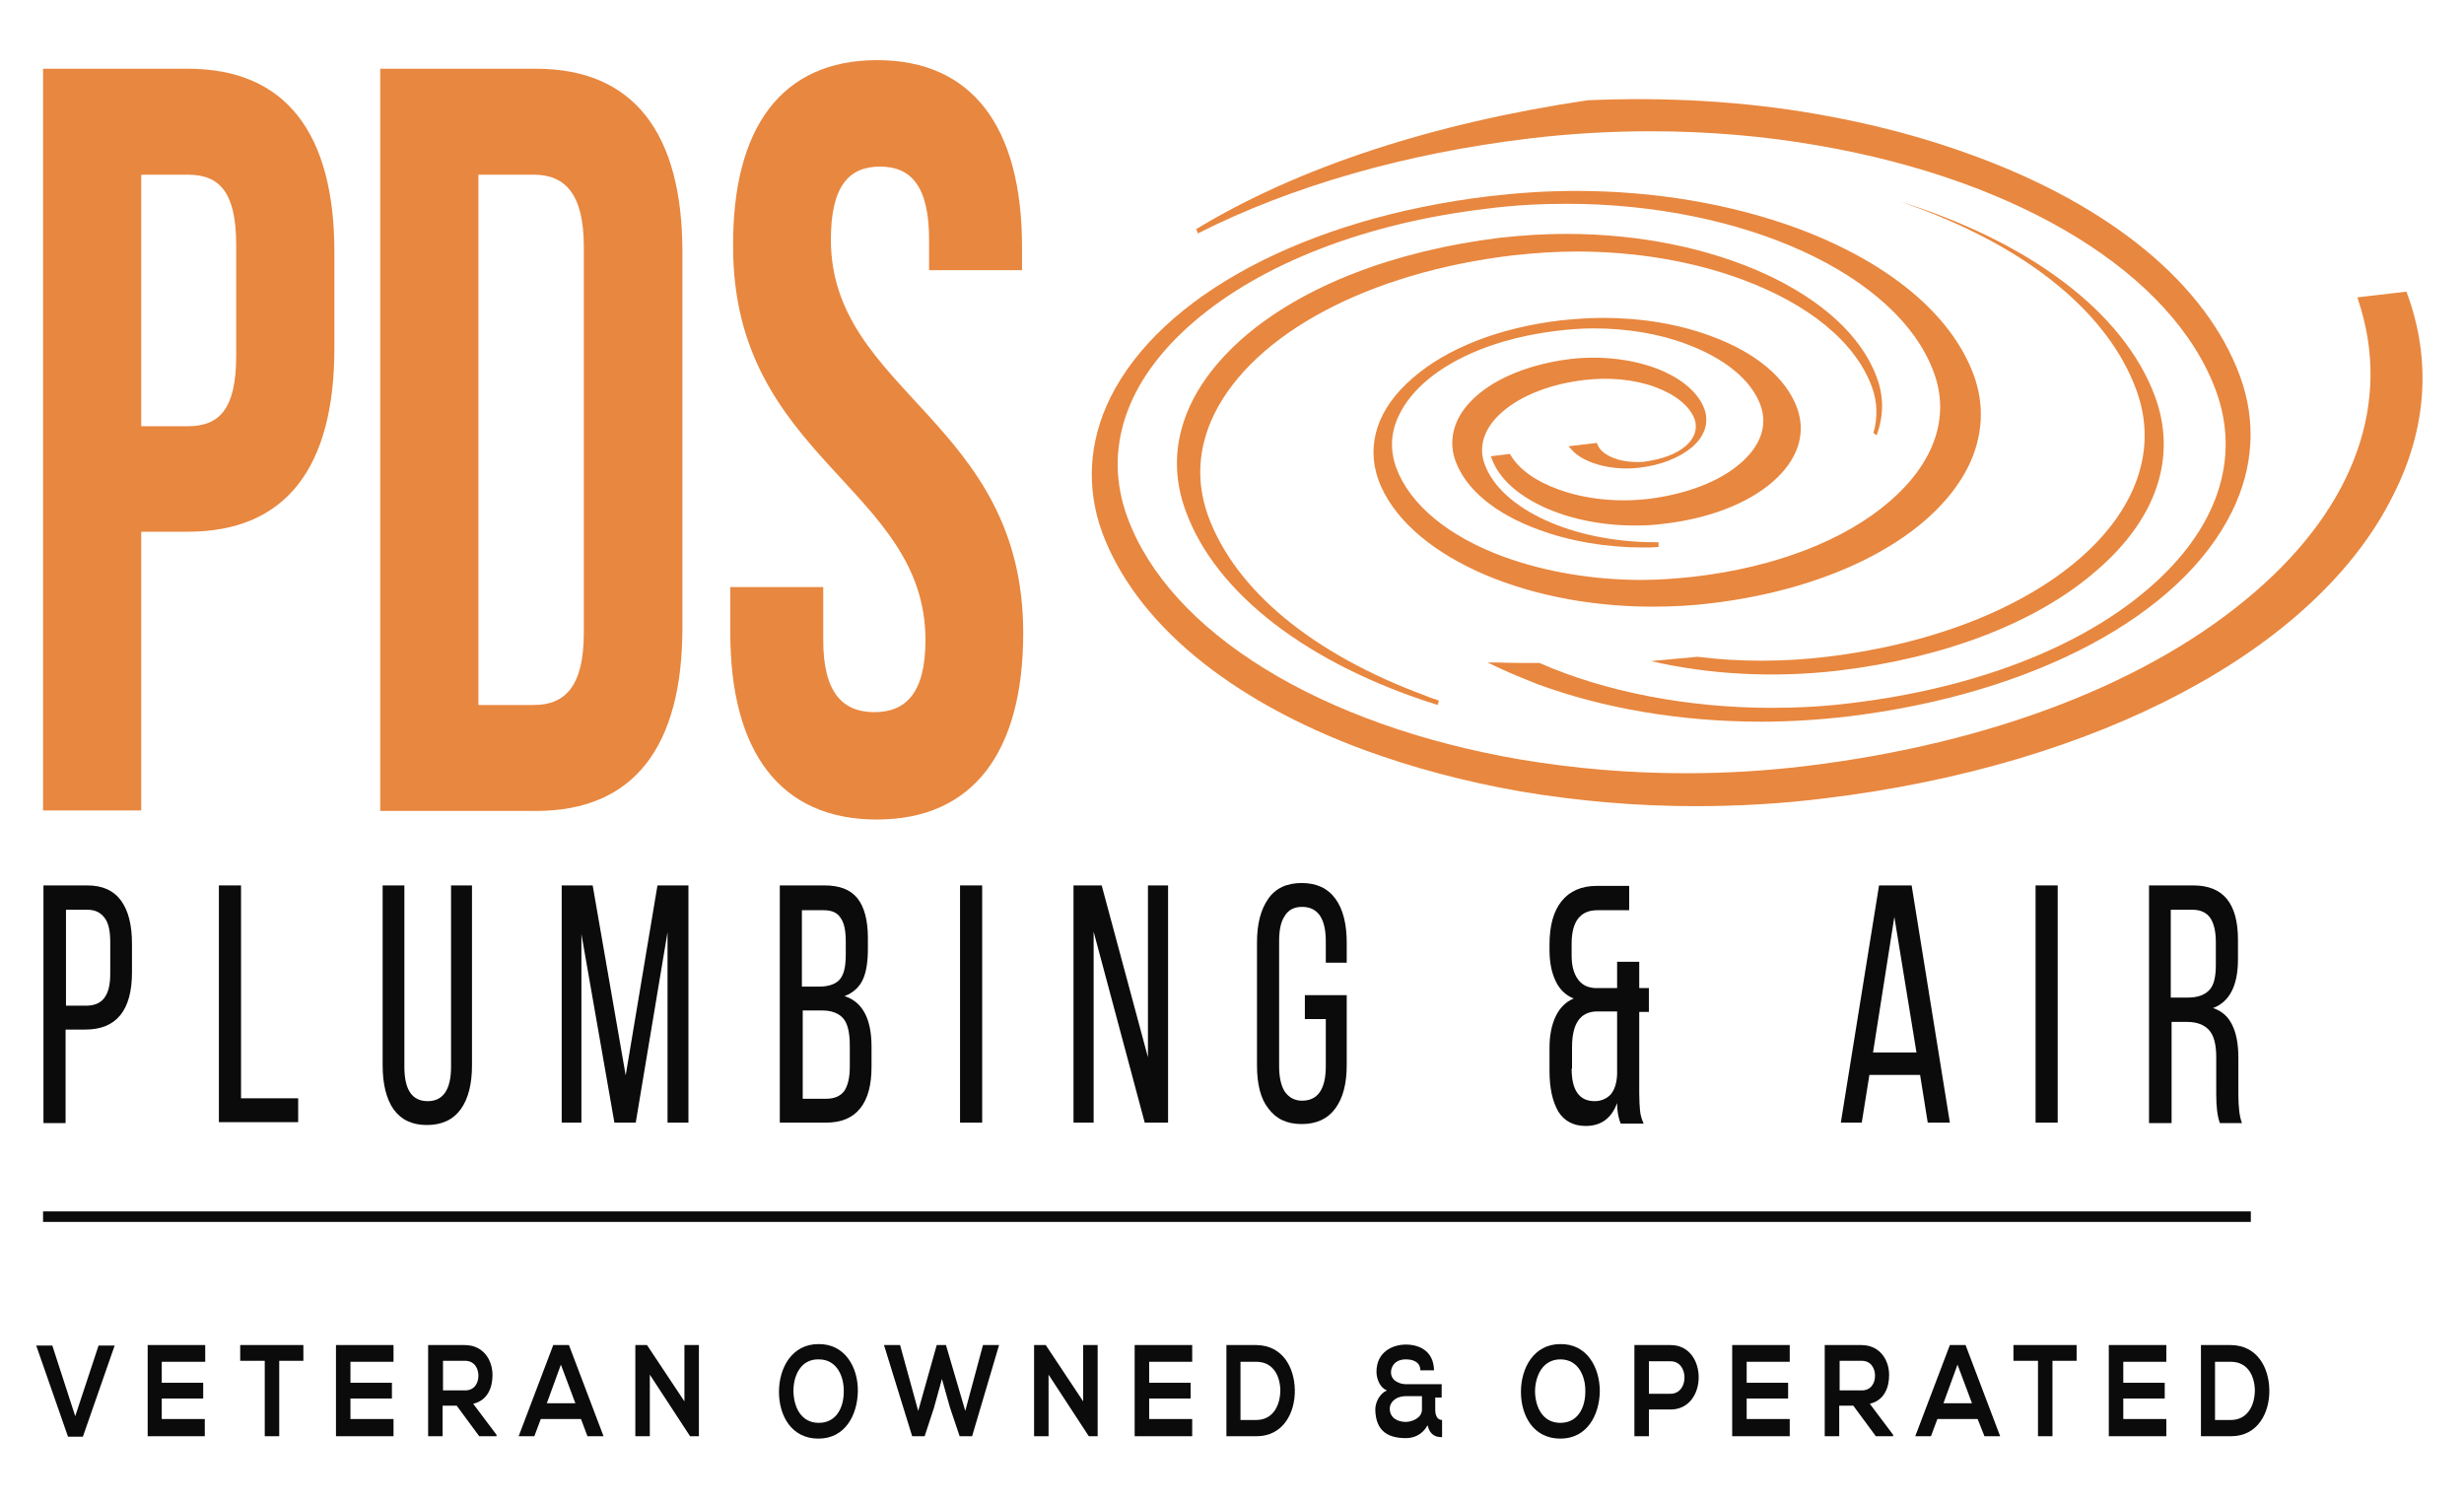
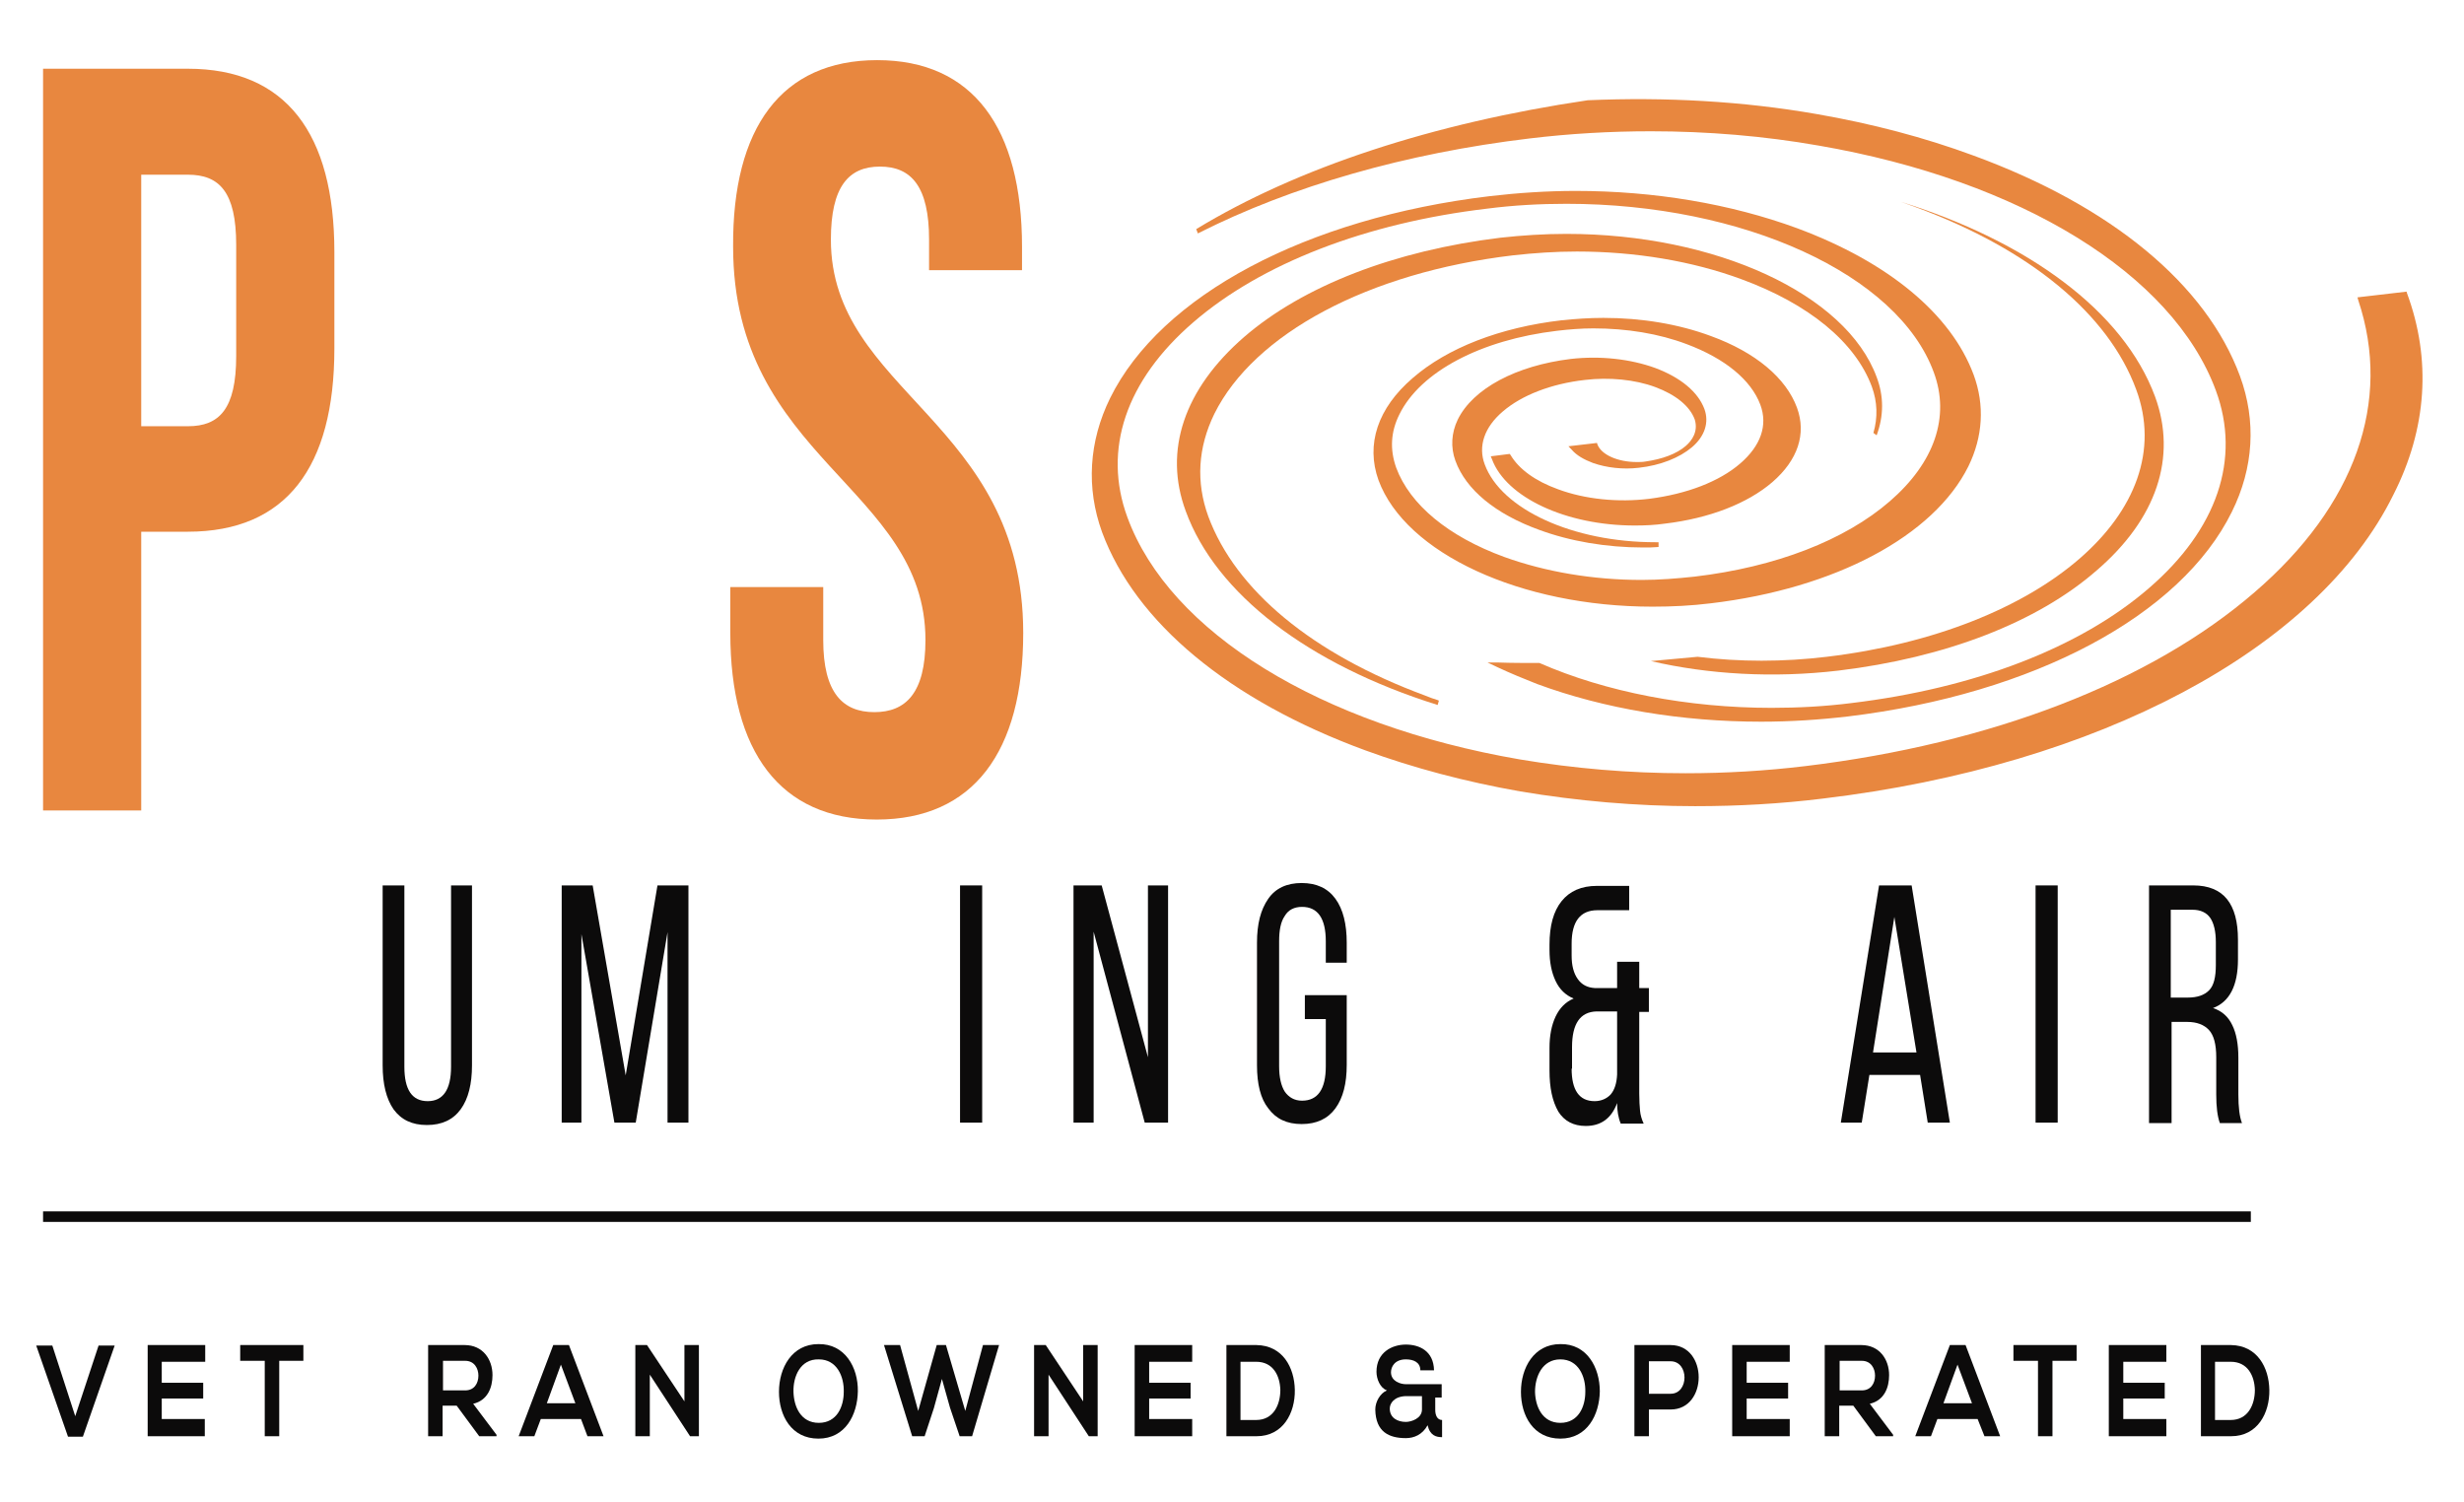
<svg xmlns="http://www.w3.org/2000/svg" version="1.1" width="105" height="64">
  <svg width="105" height="64" viewBox="0 0 105 64" fill="none">
    <path d="M3.532 61.225H2.898L1.543 57.34H2.229L3.206 60.351L4.201 57.34H4.887L3.532 61.225Z" fill="#0C0B0B" />
    <path d="M8.727 61.205H6.293C6.293 59.923 6.293 58.622 6.293 57.32H8.745V58.032H6.893V58.927H8.659V59.598H6.893V60.473H8.727V61.205Z" fill="#0C0B0B" />
    <path d="M11.265 57.991H10.236V57.32C11.179 57.32 11.985 57.32 12.928 57.32V57.991H11.899V61.205H11.282V57.991H11.265Z" fill="#0C0B0B" />
-     <path d="M16.769 61.205H14.317C14.317 59.923 14.317 58.622 14.317 57.32H16.769V58.032H14.934V58.927H16.701V59.598H14.934V60.473H16.769V61.205Z" fill="#0C0B0B" />
    <path d="M21.159 61.205H20.421L19.461 59.903H18.861V61.205H18.244V57.32C18.758 57.32 19.272 57.32 19.804 57.32C20.576 57.32 20.987 57.93 20.987 58.601C20.987 59.13 20.781 59.679 20.164 59.822L21.159 61.144V61.205ZM18.878 58.011V59.252H19.821C20.215 59.252 20.387 58.947 20.387 58.622C20.387 58.316 20.215 57.991 19.821 57.991H18.878V58.011Z" fill="#0C0B0B" />
    <path d="M24.759 60.473H23.045L22.77 61.205H22.102L23.576 57.32H24.245L25.719 61.205H25.034L24.759 60.473ZM23.902 58.154L23.302 59.801H24.519L23.902 58.154Z" fill="#0C0B0B" />
    <path d="M29.166 57.32H29.783V61.205H29.406L27.691 58.581V61.205H27.074V57.32H27.571L29.166 59.72V57.32Z" fill="#0C0B0B" />
    <path d="M36.556 59.293C36.539 60.289 36.024 61.307 34.876 61.307C33.727 61.307 33.195 60.33 33.195 59.313C33.195 58.296 33.744 57.279 34.876 57.279C36.007 57.259 36.573 58.276 36.556 59.293ZM33.813 59.313C33.83 59.944 34.121 60.635 34.893 60.635C35.664 60.635 35.956 59.944 35.956 59.313C35.973 58.662 35.664 57.93 34.893 57.93C34.104 57.91 33.795 58.662 33.813 59.313Z" fill="#0C0B0B" />
    <path d="M41.425 61.205H40.894L40.482 59.984L40.139 58.764L39.797 60.005L39.402 61.205H38.871L37.67 57.32H38.356L39.128 60.127L39.917 57.32H40.311L41.134 60.127L41.888 57.32H42.574L41.425 61.205Z" fill="#0C0B0B" />
    <path d="M46.158 57.32H46.775V61.205H46.398L44.683 58.581V61.205H44.066V57.32H44.563L46.158 59.72V57.32Z" fill="#0C0B0B" />
    <path d="M50.787 61.205H48.352C48.352 59.923 48.352 58.622 48.352 57.32H50.804V58.032H48.97V58.927H50.736V59.598H48.97V60.473H50.804V61.205H50.787Z" fill="#0C0B0B" />
    <path d="M55.177 59.232C55.194 60.208 54.68 61.205 53.548 61.205C53.154 61.205 52.673 61.205 52.262 61.205V57.32C52.656 57.32 53.136 57.32 53.548 57.32C54.662 57.34 55.16 58.276 55.177 59.232ZM52.862 60.513H53.531C54.268 60.513 54.56 59.862 54.56 59.232C54.542 58.622 54.251 58.032 53.531 58.032H52.862V60.513Z" fill="#0C0B0B" />
    <path d="M61.161 60.086C61.161 60.31 61.246 60.513 61.452 60.513V61.245C61.212 61.245 60.938 61.184 60.835 60.737C60.612 61.144 60.252 61.286 59.909 61.286C59.189 61.286 58.623 61.022 58.606 60.066C58.606 59.74 58.812 59.374 59.103 59.252C58.812 59.15 58.657 58.764 58.657 58.459C58.657 57.625 59.326 57.299 59.909 57.299C60.475 57.299 61.092 57.564 61.109 58.398H60.526C60.526 58.052 60.235 57.93 59.909 57.93C59.429 57.93 59.275 58.255 59.275 58.479C59.275 58.866 59.686 58.988 59.909 58.988C60.423 58.988 60.938 58.988 61.435 58.988V59.557H61.161V60.086ZM59.223 60.025C59.223 60.432 59.566 60.595 59.909 60.595C60.132 60.595 60.595 60.452 60.595 60.066V59.496C60.355 59.496 60.115 59.496 59.892 59.496C59.412 59.517 59.223 59.801 59.223 60.025Z" fill="#0C0B0B" />
    <path d="M68.174 59.293C68.156 60.289 67.642 61.307 66.493 61.307C65.344 61.307 64.813 60.33 64.813 59.313C64.813 58.296 65.362 57.279 66.493 57.279C67.625 57.259 68.174 58.276 68.174 59.293ZM65.413 59.313C65.43 59.944 65.722 60.635 66.493 60.635C67.265 60.635 67.556 59.944 67.556 59.313C67.573 58.662 67.265 57.93 66.493 57.93C65.722 57.93 65.413 58.662 65.413 59.313Z" fill="#0C0B0B" />
    <path d="M71.191 60.066H70.266V61.205H69.648V57.32C70.163 57.32 70.677 57.32 71.191 57.32C72.786 57.32 72.786 60.066 71.191 60.066ZM70.266 59.395H71.191C71.98 59.395 71.98 58.011 71.191 58.011H70.266V59.395Z" fill="#0C0B0B" />
    <path d="M76.267 61.205H73.815C73.815 59.923 73.815 58.622 73.815 57.32H76.267V58.032H74.432V58.927H76.198V59.598H74.432V60.473H76.267V61.205Z" fill="#0C0B0B" />
    <path d="M80.673 61.205H79.936L78.976 59.903H78.376V61.205H77.758V57.32C78.273 57.32 78.787 57.32 79.319 57.32C80.09 57.32 80.502 57.93 80.502 58.601C80.502 59.13 80.296 59.679 79.679 59.822L80.673 61.144V61.205ZM78.393 58.011V59.252H79.336C79.73 59.252 79.902 58.947 79.902 58.622C79.902 58.316 79.73 57.991 79.336 57.991H78.393V58.011Z" fill="#0C0B0B" />
    <path d="M84.274 60.473H82.559L82.285 61.205H81.616L83.091 57.32H83.76L85.234 61.205H84.565L84.274 60.473ZM83.417 58.154L82.817 59.801H84.034L83.417 58.154Z" fill="#0C0B0B" />
    <path d="M86.829 57.991H85.8V57.32C86.743 57.32 87.549 57.32 88.492 57.32V57.991H87.463V61.205H86.846V57.991H86.829Z" fill="#0C0B0B" />
    <path d="M92.316 61.205H89.864C89.864 59.923 89.864 58.622 89.864 57.32H92.316V58.032H90.481V58.927H92.247V59.598H90.481V60.473H92.316V61.205Z" fill="#0C0B0B" />
    <path d="M96.705 59.232C96.722 60.208 96.208 61.205 95.076 61.205C94.682 61.205 94.201 61.205 93.79 61.205V57.32C94.184 57.32 94.665 57.32 95.076 57.32C96.191 57.34 96.688 58.276 96.705 59.232ZM94.39 60.513H95.059C95.796 60.513 96.088 59.862 96.088 59.232C96.07 58.622 95.779 58.032 95.059 58.032H94.39V60.513Z" fill="#0C0B0B" />
-     <path d="M1.852 47.841V37.732H3.721C4.372 37.732 4.852 37.955 5.161 38.383C5.47 38.81 5.624 39.42 5.624 40.213V41.434C5.624 43.061 4.955 43.875 3.635 43.875H2.795V47.861H1.852V47.841ZM2.812 42.858H3.652C4.012 42.858 4.269 42.756 4.441 42.532C4.612 42.308 4.698 41.983 4.698 41.495V40.152C4.698 39.684 4.63 39.339 4.458 39.115C4.287 38.891 4.064 38.769 3.721 38.769H2.812V42.858Z" fill="#0C0B0B" />
-     <path d="M9.328 47.841V37.732H10.271V46.804H12.706V47.821H9.328V47.841Z" fill="#0C0B0B" />
    <path d="M16.306 45.4V37.732H17.232V45.461C17.232 46.438 17.558 46.926 18.227 46.926C18.878 46.926 19.221 46.438 19.221 45.461V37.732H20.113V45.4C20.113 46.193 19.958 46.824 19.633 47.271C19.307 47.719 18.827 47.943 18.192 47.943C17.558 47.943 17.095 47.719 16.769 47.271C16.46 46.824 16.306 46.193 16.306 45.4Z" fill="#0C0B0B" />
    <path d="M23.936 47.841V37.732H25.256L26.663 45.827L28.017 37.732H29.337V47.841H28.446V39.725L27.091 47.841H26.182L24.776 39.806V47.841H23.936Z" fill="#0C0B0B" />
-     <path d="M33.23 47.841V37.732H35.133C35.784 37.732 36.247 37.915 36.539 38.281C36.83 38.647 36.984 39.217 36.984 39.969V40.437C36.984 40.986 36.916 41.434 36.762 41.759C36.607 42.085 36.35 42.308 35.99 42.451C36.762 42.695 37.139 43.427 37.139 44.607V45.461C37.139 46.234 36.984 46.824 36.659 47.231C36.333 47.638 35.853 47.841 35.201 47.841H33.23ZM34.19 42.044H34.91C35.304 42.044 35.596 41.942 35.767 41.759C35.956 41.556 36.041 41.21 36.041 40.701V40.111C36.041 39.664 35.973 39.318 35.819 39.115C35.681 38.891 35.441 38.789 35.098 38.789H34.172V42.044H34.19ZM34.19 46.824H35.201C35.544 46.824 35.801 46.722 35.973 46.498C36.127 46.275 36.213 45.929 36.213 45.461V44.566C36.213 44.017 36.127 43.63 35.939 43.407C35.75 43.183 35.441 43.061 35.03 43.061H34.207V46.824H34.19Z" fill="#0C0B0B" />
    <path d="M40.911 47.841V37.732H41.854V47.841H40.911Z" fill="#0C0B0B" />
    <path d="M45.746 47.841V37.732H46.947L48.918 45.054V37.732H49.776V47.841H48.781L46.604 39.705V47.841H45.746Z" fill="#0C0B0B" />
    <path d="M53.565 45.4V40.173C53.565 39.379 53.719 38.769 54.045 38.301C54.354 37.854 54.834 37.63 55.468 37.63C56.103 37.63 56.583 37.854 56.908 38.301C57.234 38.749 57.389 39.379 57.389 40.173V41.027H56.497V40.112C56.497 39.135 56.154 38.647 55.485 38.647C55.16 38.647 54.902 38.769 54.748 39.034C54.577 39.278 54.508 39.644 54.508 40.112V45.441C54.508 45.909 54.594 46.275 54.748 46.519C54.919 46.763 55.16 46.906 55.485 46.906C56.154 46.906 56.497 46.417 56.497 45.441V43.427H55.605V42.41H57.389V45.38C57.389 46.173 57.234 46.783 56.908 47.231C56.583 47.678 56.103 47.902 55.468 47.902C54.834 47.902 54.371 47.678 54.045 47.231C53.719 46.824 53.565 46.194 53.565 45.4Z" fill="#0C0B0B" />
    <path d="M66.03 45.624V44.648C66.03 44.139 66.116 43.691 66.287 43.325C66.459 42.959 66.716 42.695 67.059 42.553C66.716 42.41 66.459 42.166 66.287 41.8C66.116 41.434 66.03 41.007 66.03 40.478V40.254C66.03 39.44 66.202 38.83 66.545 38.403C66.888 37.976 67.385 37.752 68.053 37.752H69.425V38.789H68.071C67.35 38.789 66.973 39.257 66.973 40.213V40.722C66.973 41.149 67.059 41.474 67.231 41.718C67.402 41.963 67.642 42.085 67.951 42.105H68.911V40.986H69.854V42.105H70.265V43.122H69.854V46.6C69.854 46.905 69.871 47.149 69.888 47.333C69.905 47.516 69.957 47.699 70.043 47.882H69.065C68.962 47.638 68.911 47.333 68.911 47.007C68.671 47.658 68.225 47.983 67.573 47.983C67.059 47.983 66.665 47.78 66.407 47.373C66.15 46.926 66.03 46.356 66.03 45.624ZM66.973 45.542C66.973 46.458 67.299 46.926 67.951 46.926C68.225 46.926 68.465 46.824 68.636 46.641C68.808 46.438 68.894 46.153 68.911 45.787V43.102H68.036C67.333 43.122 66.99 43.63 66.99 44.627V45.542H66.973Z" fill="#0C0B0B" />
    <path d="M78.444 47.841L80.073 37.732H81.462L83.091 47.841H82.148L81.822 45.807H79.662L79.336 47.841H78.444ZM79.816 44.851H81.668L80.725 39.074L79.816 44.851Z" fill="#0C0B0B" />
    <path d="M86.743 47.841V37.732H87.686V47.841H86.743Z" fill="#0C0B0B" />
    <path d="M91.578 47.841V37.732H93.465C94.116 37.732 94.596 37.935 94.905 38.322C95.213 38.708 95.368 39.278 95.368 40.05V40.885C95.368 42.003 95.008 42.695 94.305 42.959C94.682 43.081 94.956 43.325 95.128 43.691C95.299 44.037 95.385 44.505 95.385 45.075V46.641C95.385 47.19 95.436 47.597 95.539 47.861H94.596C94.493 47.577 94.442 47.17 94.442 46.641V45.054C94.442 44.505 94.339 44.119 94.133 43.895C93.927 43.671 93.619 43.549 93.207 43.549H92.539V47.861H91.578V47.841ZM92.521 42.512H93.224C93.636 42.512 93.927 42.41 94.133 42.207C94.339 42.003 94.425 41.637 94.425 41.129V40.152C94.425 39.684 94.339 39.339 94.185 39.115C94.03 38.891 93.773 38.769 93.43 38.769H92.504V42.512H92.521Z" fill="#0C0B0B" />
    <path d="M14.249 10.74V14.849C14.249 19.913 12.191 22.659 8.007 22.659H6.018V34.538H1.835V2.929H8.007C12.191 2.929 14.249 5.695 14.249 10.74ZM6.018 7.445V18.164H8.007C9.345 18.164 10.065 17.432 10.065 15.174V10.435C10.065 8.177 9.345 7.445 8.007 7.445H6.018Z" fill="#E8873F" />
-     <path d="M16.203 2.929H22.839C27.023 2.929 29.08 5.695 29.08 10.74V26.748C29.08 31.813 27.023 34.559 22.839 34.559H16.203V2.929ZM20.387 7.445V30.043H22.753C24.091 30.043 24.879 29.229 24.879 26.972V10.516C24.879 8.258 24.073 7.445 22.753 7.445H20.387Z" fill="#E8873F" />
    <path d="M37.379 2.563C41.46 2.563 43.552 5.451 43.552 10.516V11.513H39.591V10.211C39.591 7.953 38.836 7.099 37.499 7.099C36.162 7.099 35.407 7.953 35.407 10.211C35.407 16.72 43.603 17.94 43.603 26.972C43.603 32.036 41.477 34.925 37.362 34.925C33.247 34.925 31.121 32.036 31.121 26.972V25.019H35.081V27.277C35.081 29.535 35.922 30.348 37.259 30.348C38.596 30.348 39.437 29.535 39.437 27.277C39.437 20.768 31.241 19.547 31.241 10.516C31.206 5.451 33.298 2.563 37.379 2.563Z" fill="#E8873F" />
    <path d="M77.844 27.989C75.992 28.212 74.124 28.212 72.34 27.989C71.672 28.05 71.02 28.111 70.351 28.172C72.803 28.741 75.564 28.904 78.341 28.578C82.902 28.029 86.812 26.524 89.349 24.307C91.904 22.11 92.779 19.486 91.836 16.903C90.481 13.242 86.4 10.292 81.016 8.604C81.222 8.685 81.428 8.746 81.634 8.828C86.503 10.618 89.847 13.384 91.03 16.598C92.95 21.764 87.035 26.89 77.844 27.989Z" fill="#E8873F" />
    <path d="M71.843 18.998C71.449 19.344 70.831 19.568 70.111 19.669C69.991 19.69 69.871 19.69 69.751 19.69C68.945 19.69 68.242 19.385 68.071 18.937L68.054 18.876L66.836 19.018L66.974 19.161C67.179 19.405 67.505 19.588 67.882 19.73C68.465 19.934 69.168 20.015 69.837 19.934C70.763 19.832 71.569 19.507 72.1 19.059C72.649 18.591 72.838 18.001 72.632 17.432C72.358 16.7 71.62 16.089 70.54 15.683C69.477 15.296 68.191 15.154 66.939 15.296C64.607 15.581 62.773 16.557 62.121 17.879C61.847 18.449 61.812 19.059 62.018 19.629C62.464 20.869 63.733 21.907 65.585 22.578C66.905 23.066 68.448 23.331 70.026 23.331C70.249 23.331 70.454 23.331 70.677 23.31V23.107H70.54C67.025 23.107 63.973 21.703 63.27 19.791C62.978 19.018 63.253 18.205 64.041 17.534C64.847 16.842 66.099 16.354 67.539 16.191C68.568 16.069 69.665 16.171 70.54 16.496C71.414 16.822 72.014 17.31 72.22 17.879C72.375 18.388 72.1 18.774 71.843 18.998Z" fill="#E8873F" />
    <path d="M79.971 18.55C80.279 17.717 80.279 16.883 79.971 16.069C78.667 12.53 73.112 9.967 66.751 9.967C65.808 9.967 64.865 10.028 63.939 10.13C59.429 10.679 55.537 12.184 53.017 14.36C50.462 16.578 49.57 19.201 50.53 21.785C51.816 25.304 55.743 28.314 61.264 30.043L61.315 29.86L61.281 29.84C61.092 29.779 60.904 29.718 60.715 29.636C55.931 27.866 52.657 25.161 51.49 22.008C50.959 20.544 51.045 19.079 51.748 17.635C53.445 14.218 58.315 11.614 64.47 10.882C65.379 10.78 66.288 10.719 67.197 10.719C69.683 10.719 72.118 11.126 74.209 11.899C77.09 12.957 79.062 14.584 79.765 16.476C80.005 17.127 80.022 17.798 79.833 18.449L79.971 18.55Z" fill="#E8873F" />
    <path d="M65.19 5.899C66.888 5.695 68.62 5.594 70.351 5.594C72.769 5.594 75.187 5.797 77.501 6.204C86.109 7.689 92.59 11.675 94.425 16.639C95.505 19.568 94.476 22.558 91.579 25.06C88.647 27.602 84.137 29.331 78.89 29.962C77.776 30.104 76.627 30.165 75.495 30.165C71.946 30.165 68.431 29.494 65.602 28.253H65.585H65.568C65.002 28.253 64.419 28.253 63.853 28.233H63.39L63.819 28.436C64.385 28.701 64.933 28.924 65.499 29.148C68.362 30.206 71.672 30.755 75.049 30.755C76.284 30.755 77.536 30.674 78.753 30.531C86.657 29.575 92.933 26.239 95.111 21.805C96.037 19.934 96.156 17.94 95.454 16.028C94.013 12.123 89.984 8.787 84.103 6.631C82.011 5.858 79.765 5.268 77.416 4.861C74.278 4.312 70.986 4.129 67.659 4.272C61.058 5.248 55.297 7.14 50.976 9.763L51.045 9.947C55.023 7.933 59.909 6.529 65.19 5.899Z" fill="#E8873F" />
    <path d="M102.569 12.489L102.552 12.428L100.46 12.672L100.494 12.794C101.935 17.106 100.374 21.541 96.071 25.243C91.647 29.067 84.857 31.691 76.936 32.647C75.255 32.85 73.54 32.952 71.826 32.952C69.425 32.952 67.059 32.748 64.762 32.362C56.257 30.897 49.844 26.951 48.044 22.049C46.981 19.161 47.975 16.212 50.856 13.73C53.754 11.228 58.212 9.499 63.39 8.889C64.504 8.746 65.619 8.685 66.751 8.685C74.295 8.685 80.879 11.696 82.405 15.866C83.108 17.757 82.439 19.71 80.536 21.358C78.616 23.026 75.667 24.165 72.22 24.572C71.466 24.653 70.711 24.714 69.957 24.714C67.882 24.714 65.859 24.368 64.11 23.738C61.71 22.863 60.081 21.5 59.498 19.934C59.223 19.161 59.258 18.408 59.635 17.656C60.526 15.845 63.098 14.482 66.356 14.096C66.871 14.035 67.385 13.994 67.899 13.994C69.323 13.994 70.694 14.218 71.877 14.666C73.506 15.276 74.621 16.191 75.015 17.249C75.341 18.123 75.032 18.998 74.158 19.751C73.266 20.524 71.877 21.052 70.283 21.256C68.945 21.419 67.539 21.276 66.391 20.849C65.43 20.503 64.727 19.995 64.367 19.385L64.333 19.344L63.527 19.446L63.578 19.568C64.179 21.195 66.733 22.395 69.665 22.395C70.094 22.395 70.54 22.375 70.951 22.314C72.838 22.09 74.466 21.459 75.529 20.544C76.61 19.608 76.987 18.49 76.575 17.371C76.112 16.11 74.809 15.011 72.906 14.32C71.534 13.811 69.957 13.547 68.328 13.547C67.728 13.547 67.145 13.588 66.545 13.649C63.921 13.954 61.675 14.828 60.201 16.11C58.709 17.391 58.195 18.937 58.743 20.463C59.892 23.575 64.796 25.853 70.42 25.853C71.26 25.853 72.083 25.812 72.906 25.71C78.204 25.08 82.405 22.843 83.88 19.873C84.497 18.612 84.583 17.269 84.103 15.967C83.142 13.384 80.468 11.167 76.575 9.723C73.746 8.685 70.489 8.136 67.145 8.136C65.928 8.136 64.693 8.218 63.476 8.36C55.657 9.296 49.467 12.591 47.307 16.964C46.398 18.815 46.278 20.788 46.964 22.68C48.387 26.524 52.365 29.84 58.177 31.975C60.235 32.728 62.464 33.318 64.779 33.725C67.196 34.132 69.717 34.355 72.237 34.355C74.055 34.355 75.889 34.254 77.69 34.03C89.435 32.626 98.746 27.663 101.986 21.093C103.426 18.266 103.615 15.316 102.569 12.489Z" fill="#E8873F" />
    <path d="M95.916 51.624H1.835V52.072H95.916V51.624Z" fill="#0C0B0B" />
  </svg>
  <style>@media (prefers-color-scheme: light) { :root { filter: none; } }
@media (prefers-color-scheme: dark) { :root { filter: none; } }
</style>
</svg>